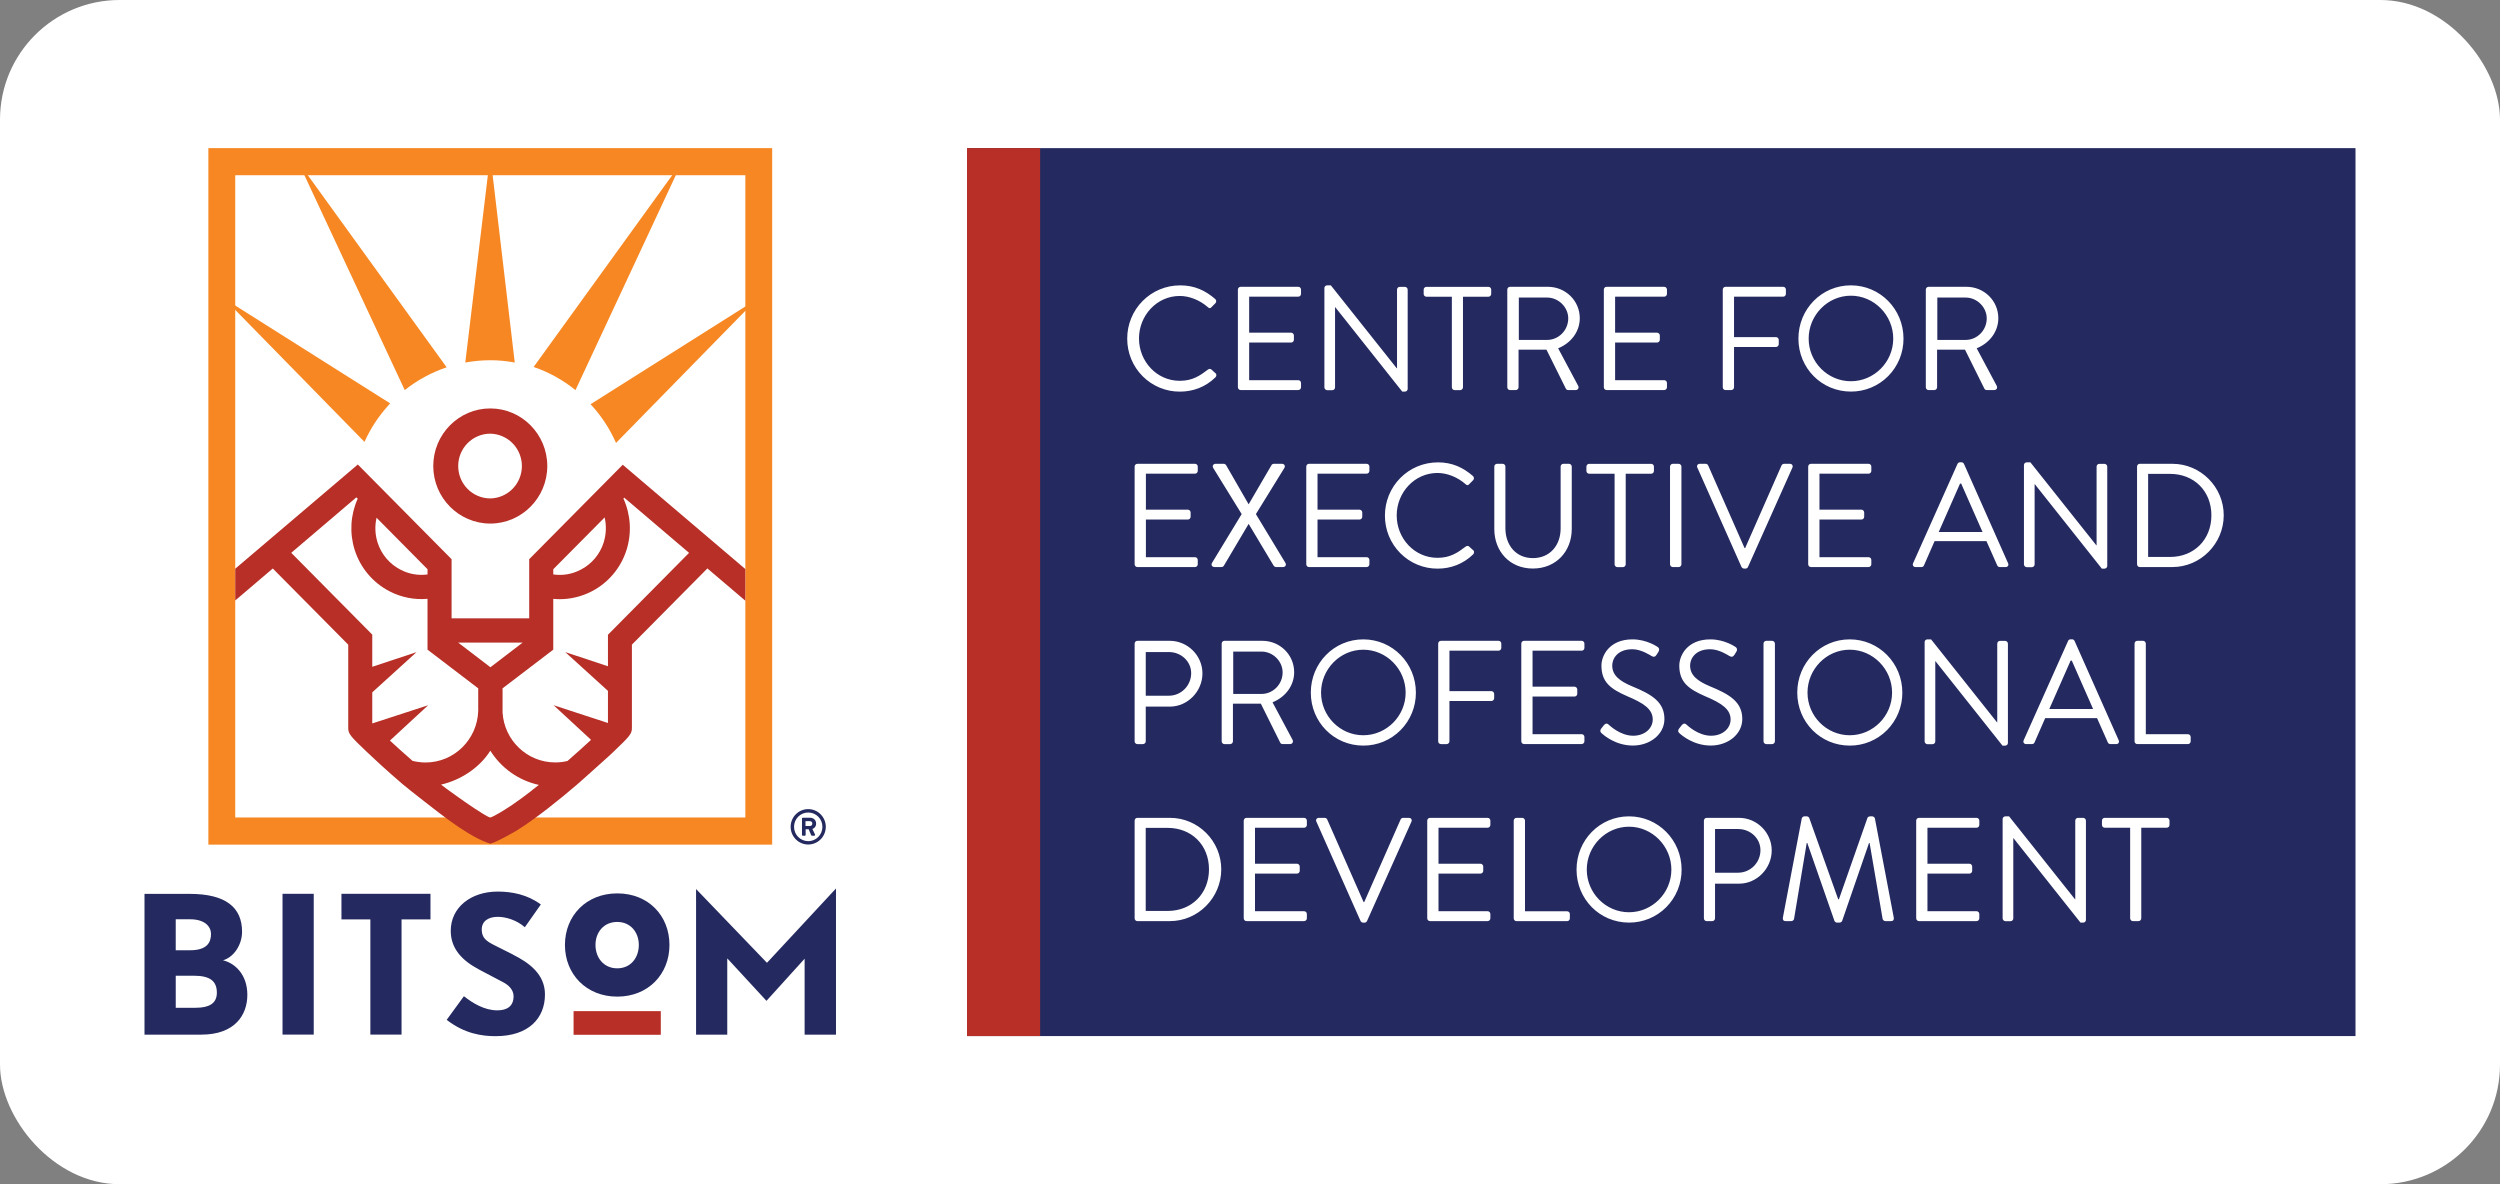
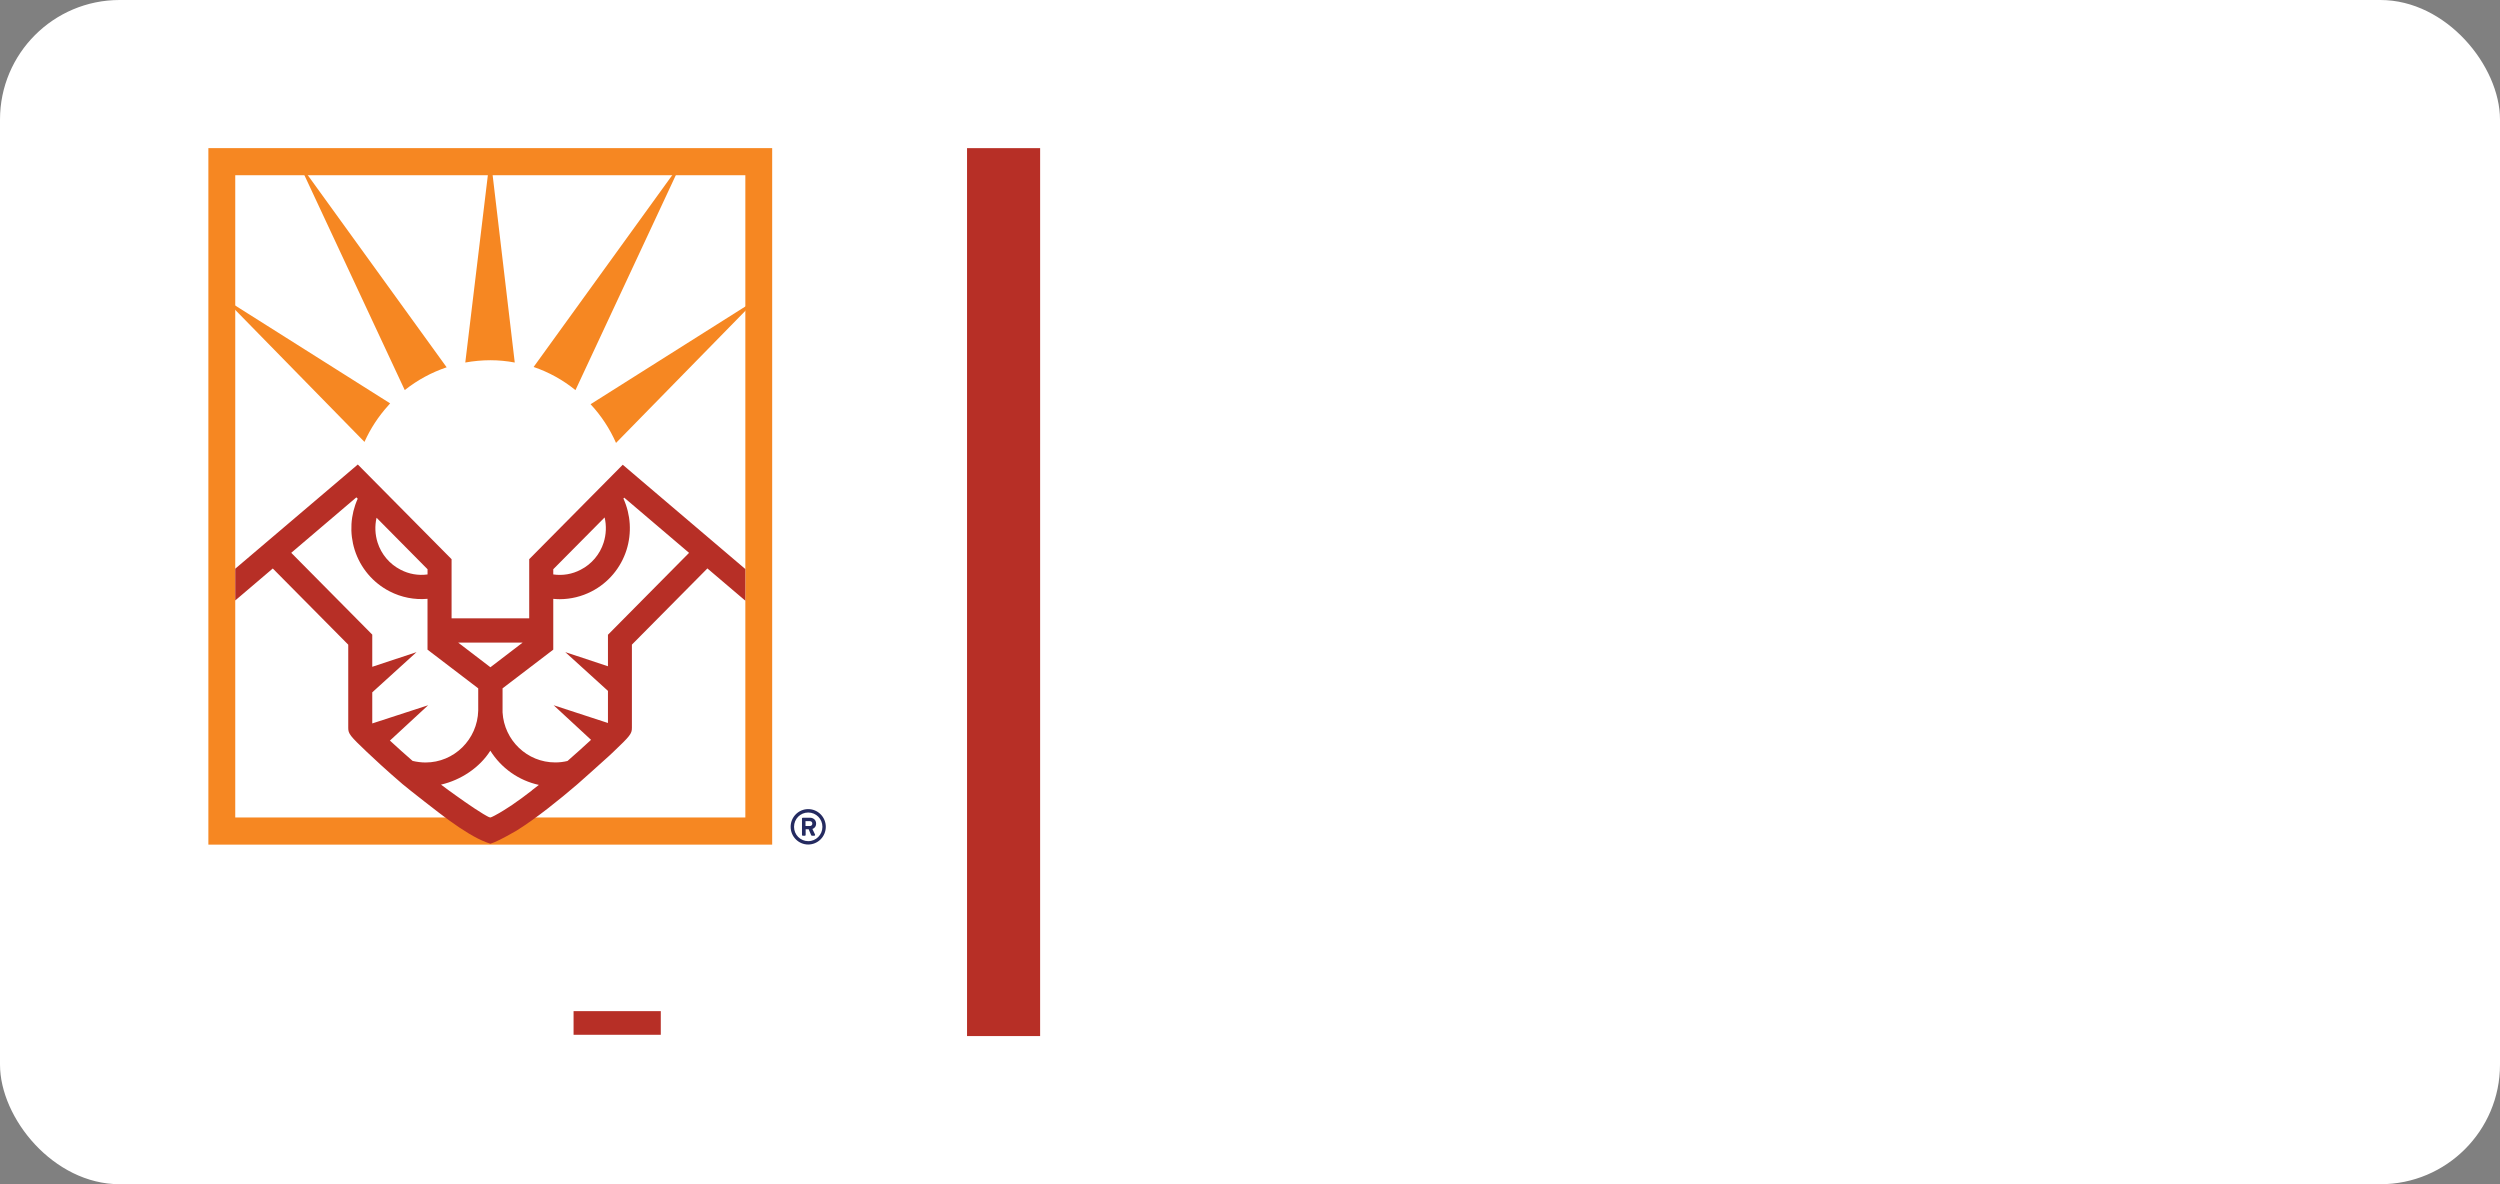
<svg xmlns="http://www.w3.org/2000/svg" width="209" height="99" viewBox="0 0 209 99" fill="none">
  <rect x="0" y="0" width="209" height="99" fill="#808080" stroke="none" />
  <rect width="209" height="99" rx="10" fill="white" />
  <g clip-path="url(#clip0_41_7987)">
-     <path d="M196.92 12.383H80.844V86.617H196.92V12.383ZM18.637 80.283C19.586 80.012 20.237 78.936 20.237 77.899C20.237 75.865 18.888 74.727 15.847 74.727H12.08V86.496H16.823C19.671 86.496 20.678 84.817 20.678 83.17C20.678 81.523 19.702 80.536 18.633 80.278L18.637 80.283ZM14.691 76.851H15.877C17.171 76.851 17.64 77.496 17.64 78.08C17.64 78.811 17.287 79.441 15.893 79.441H14.691V76.851ZM16.365 84.25H14.692V81.57H16.204C17.583 81.57 18.129 82.035 18.129 82.994C18.129 83.952 17.385 84.249 16.366 84.249M23.619 74.723V86.492H26.228V74.723H23.619ZM28.545 74.723V76.863H30.962V86.492H33.57V76.863H35.988V74.723H28.541H28.545ZM42.886 79.801L41.281 78.995C40.673 78.682 40.273 78.411 40.273 77.708C40.273 77.003 40.836 76.647 41.61 76.647C42.292 76.647 43.196 76.918 43.877 77.516L45.214 75.614C44.102 74.789 42.812 74.535 41.61 74.535C39.371 74.535 37.682 75.853 37.682 77.817C37.682 79.285 38.604 80.286 40.042 81.049L42.091 82.129C42.463 82.325 42.935 82.712 42.935 83.283C42.935 84.136 42.374 84.465 41.572 84.465C40.476 84.465 39.491 83.839 38.782 83.283L37.343 85.259C38.828 86.413 40.276 86.624 41.435 86.624C44.194 86.624 45.559 85.126 45.559 83.135C45.559 81.461 44.268 80.502 42.889 79.809L42.886 79.801ZM64.123 80.494L58.191 74.323V86.496H60.799V80.118L64.077 83.671L67.266 80.149V86.496H69.889V74.276L64.12 80.489L64.123 80.494Z" fill="#242A60" />
    <path d="M55.242 84.531H47.95V86.508H55.242V84.531Z" fill="#B72F26" />
-     <path d="M51.604 74.687C49.016 74.687 47.229 76.55 47.229 78.999C47.229 81.448 49.019 83.318 51.604 83.318C54.188 83.318 55.967 81.444 55.967 78.999C55.967 76.554 54.208 74.687 51.604 74.687ZM51.6 80.952C50.476 80.952 49.783 80.067 49.783 78.999C49.783 77.932 50.48 77.074 51.6 77.074C52.72 77.074 53.405 77.946 53.405 78.999C53.405 80.051 52.743 80.952 51.6 80.952Z" fill="#242A60" />
    <path d="M62.311 14.649H19.666V68.341H62.311V14.649Z" fill="white" />
-     <path d="M40.987 43.77C43.614 43.77 45.753 41.611 45.753 38.958C45.753 36.305 43.614 34.145 40.987 34.145C38.36 34.145 36.221 36.305 36.221 38.958C36.221 41.611 38.36 43.77 40.987 43.77ZM40.987 36.255C41.692 36.267 42.364 36.557 42.859 37.063C43.353 37.57 43.63 38.252 43.63 38.962C43.63 39.672 43.353 40.354 42.859 40.86C42.364 41.367 41.692 41.657 40.987 41.669C40.635 41.669 40.286 41.598 39.96 41.462C39.635 41.326 39.339 41.126 39.09 40.875C38.841 40.623 38.643 40.325 38.509 39.997C38.374 39.668 38.305 39.317 38.306 38.961C38.305 38.606 38.374 38.255 38.509 37.926C38.643 37.598 38.841 37.3 39.09 37.048C39.339 36.797 39.635 36.597 39.96 36.461C40.286 36.325 40.635 36.255 40.987 36.255ZM48.517 65.305L48.505 65.273C48.486 65.294 48.465 65.312 48.442 65.329C48.469 65.321 48.494 65.313 48.517 65.305Z" fill="#B72F26" />
    <path d="M64.554 70.611H17.42V12.383H64.554V70.611ZM19.667 68.341H62.311V14.649H19.667V68.341Z" fill="#F68722" />
    <path d="M62.311 47.573L53.599 40.163L52.062 38.852L44.242 46.748V51.693H37.752V46.748L29.947 38.867L29.912 38.833L28.373 40.143L19.666 47.545V50.199L22.805 47.526L29.113 53.895V60.856C29.113 61.338 29.261 61.525 30.667 62.86C31.19 63.356 32.272 64.37 33.666 65.563C34.105 65.939 36.77 68.024 37.541 68.579C38.673 69.398 39.77 70.082 40.626 70.403C40.634 70.411 40.641 70.411 40.641 70.411L40.994 70.536L41.335 70.411C41.738 70.262 43.094 69.503 43.191 69.436C44.842 68.404 46.76 66.858 48.274 65.559C48.317 65.52 50.387 63.689 50.941 63.173C51.072 63.051 51.185 62.946 51.278 62.855C52.684 61.522 52.827 61.333 52.827 60.852V53.892L59.137 47.522L59.001 47.404L59.14 47.522L62.309 50.218V47.568L62.311 47.573ZM43.694 53.72L40.998 55.782L38.301 53.72H43.699H43.694ZM31.481 43.285L31.861 43.668L35.743 47.589V48.023C34.969 48.13 34.181 47.992 33.489 47.628C33.035 47.397 32.631 47.076 32.301 46.686C31.971 46.296 31.721 45.844 31.566 45.355C31.353 44.684 31.323 43.968 31.481 43.281V43.285ZM31.121 60.485V57.879L31.148 57.855L34.822 54.518L31.148 55.735L31.121 55.746V53.054L24.348 46.215L29.792 41.579L29.905 41.692C29.297 43.04 29.207 44.566 29.653 45.977C29.889 46.719 30.267 47.407 30.768 48C31.269 48.594 31.882 49.082 32.571 49.436C33.548 49.941 34.646 50.158 35.74 50.061V54.311L39.979 57.546V59.408C39.918 61.811 37.968 63.744 35.574 63.744C35.221 63.744 34.83 63.693 34.493 63.611C33.852 63.055 33.22 62.489 32.597 61.913L35.794 58.958L31.117 60.481L31.121 60.485ZM44.474 66.076C43.936 66.495 43.386 66.898 42.824 67.285C42.746 67.336 42.676 67.386 42.599 67.433C42.596 67.434 42.591 67.436 42.584 67.441C41.994 67.833 41.448 68.153 40.983 68.365C40.355 68.079 39.069 67.191 38.108 66.501C38.092 66.494 38.078 66.484 38.066 66.471L37.511 66.072C37.147 65.805 36.907 65.625 36.907 65.625C36.895 65.614 36.884 65.606 36.868 65.595C38.534 65.211 40.103 64.17 40.991 62.758C41.445 63.482 42.038 64.108 42.734 64.599C43.431 65.09 44.217 65.436 45.048 65.618C44.854 65.77 44.665 65.919 44.471 66.068L44.474 66.076ZM50.825 53.054V55.699L47.257 54.517L50.825 57.758V60.442L46.284 58.958L49.411 61.85C49.411 61.85 49.376 61.881 49.356 61.901C48.802 62.41 48.148 63.005 47.443 63.618C47.107 63.7 46.763 63.74 46.412 63.739C44.068 63.739 42.149 61.886 42.014 59.558V57.545L46.253 54.31V47.588L50.547 43.257C50.709 43.952 50.68 44.678 50.464 45.358C50.31 45.846 50.06 46.298 49.73 46.688C49.4 47.079 48.997 47.399 48.543 47.63C47.84 48.001 47.038 48.138 46.253 48.022V50.064C46.435 50.08 46.614 50.092 46.791 50.092C47.718 50.09 48.632 49.868 49.457 49.442C50.146 49.088 50.758 48.6 51.259 48.007C51.76 47.413 52.139 46.726 52.375 45.984C52.825 44.566 52.733 43.029 52.116 41.676L52.186 41.605L57.606 46.219L50.833 53.058L50.825 53.054Z" fill="#B72F26" />
    <path d="M43.033 30.307L40.987 12.97L38.898 30.307C39.587 30.182 40.286 30.118 40.987 30.115C41.692 30.115 42.362 30.182 43.033 30.307ZM32.617 33.723L18.734 24.955L30.47 36.943C30.969 35.83 31.64 34.804 32.458 33.902L32.616 33.719L32.617 33.723ZM24.933 13.542L33.837 32.611C34.887 31.777 36.072 31.133 37.34 30.706L24.933 13.542ZM63.244 25.033L49.372 33.793C50.257 34.743 50.976 35.837 51.5 37.028L63.244 25.033ZM57.044 13.475L44.61 30.679C45.881 31.11 47.066 31.765 48.109 32.615L57.044 13.475Z" fill="#F68722" />
    <path d="M67.568 67.641C67.958 67.642 68.331 67.799 68.606 68.077C68.882 68.355 69.037 68.731 69.037 69.124C69.035 69.515 68.88 69.891 68.605 70.168C68.33 70.445 67.957 70.601 67.568 70.602C67.178 70.602 66.805 70.446 66.529 70.168C66.253 69.891 66.098 69.514 66.098 69.121C66.098 68.728 66.253 68.352 66.529 68.074C66.805 67.796 67.178 67.641 67.568 67.641ZM67.568 70.32C68.227 70.32 68.754 69.784 68.754 69.124C68.754 68.461 68.228 67.926 67.568 67.926C66.91 67.926 66.382 68.458 66.382 69.123C66.382 69.788 66.913 70.32 67.568 70.32ZM67.042 68.441C67.042 68.431 67.043 68.42 67.047 68.411C67.051 68.401 67.056 68.393 67.064 68.385C67.071 68.378 67.079 68.372 67.089 68.368C67.098 68.365 67.109 68.363 67.119 68.363H67.723C67.975 68.363 68.227 68.535 68.227 68.848C68.227 69.142 68.038 69.255 67.917 69.302C67.991 69.454 68.065 69.611 68.134 69.76C68.162 69.814 68.123 69.869 68.065 69.869H67.882C67.852 69.869 67.82 69.842 67.809 69.811L67.604 69.326H67.352V69.791C67.352 69.801 67.35 69.811 67.347 69.821C67.343 69.831 67.337 69.84 67.33 69.847C67.323 69.854 67.314 69.86 67.304 69.864C67.295 69.868 67.285 69.869 67.274 69.869H67.123C67.113 69.869 67.103 69.868 67.093 69.864C67.084 69.86 67.075 69.854 67.068 69.847C67.06 69.84 67.055 69.831 67.051 69.821C67.047 69.811 67.045 69.801 67.046 69.791V68.439L67.042 68.441ZM67.704 69.055C67.731 69.057 67.758 69.053 67.783 69.043C67.809 69.033 67.832 69.019 67.851 68.999C67.871 68.98 67.886 68.957 67.896 68.932C67.906 68.907 67.911 68.88 67.91 68.852C67.91 68.731 67.828 68.648 67.704 68.648H67.34V69.052H67.704V69.055Z" fill="#242A60" />
    <path d="M86.955 12.383H80.844V86.617H86.954L86.955 12.383Z" fill="#B72F26" />
-     <path d="M98.641 23.855C99.873 23.855 100.768 24.286 101.598 25.002C101.694 25.099 101.706 25.248 101.609 25.346L101.28 25.679C101.183 25.804 101.086 25.788 100.962 25.667C100.327 25.111 99.458 24.742 98.629 24.742C96.7 24.742 95.219 26.383 95.219 28.296C95.219 30.208 96.696 31.836 98.629 31.836C99.691 31.836 100.315 31.406 100.962 30.913C101.082 30.815 101.183 30.827 101.256 30.878L101.625 31.211C101.721 31.285 101.699 31.457 101.613 31.543C100.784 32.357 99.734 32.74 98.644 32.74C98.066 32.744 97.492 32.632 96.956 32.411C96.42 32.19 95.933 31.864 95.523 31.452C95.113 31.04 94.788 30.55 94.567 30.011C94.346 29.472 94.234 28.895 94.235 28.311C94.233 27.727 94.346 27.148 94.567 26.608C94.787 26.067 95.112 25.576 95.522 25.162C95.931 24.749 96.418 24.421 96.954 24.197C97.49 23.973 98.064 23.858 98.644 23.859L98.641 23.855ZM103.488 24.211C103.488 24.086 103.585 23.977 103.722 23.977H108.534C108.669 23.977 108.766 24.086 108.766 24.211V24.567C108.766 24.692 108.669 24.802 108.534 24.802H104.43V27.811H107.937C108.061 27.811 108.17 27.921 108.17 28.046V28.401C108.17 28.538 108.061 28.636 107.937 28.636H104.43V31.782H108.534C108.669 31.782 108.766 31.892 108.766 32.017V32.373C108.766 32.498 108.669 32.608 108.534 32.608H103.722C103.691 32.608 103.66 32.602 103.632 32.59C103.604 32.579 103.578 32.561 103.556 32.539C103.534 32.518 103.517 32.492 103.506 32.463C103.494 32.434 103.488 32.404 103.488 32.373V24.207V24.211ZM110.719 24.078C110.719 23.953 110.827 23.855 110.952 23.855H111.258L116.768 30.788H116.791V24.215C116.791 24.089 116.888 23.98 117.023 23.98H117.45C117.574 23.98 117.682 24.089 117.682 24.215V32.517C117.682 32.639 117.574 32.74 117.45 32.74H117.229L111.622 25.674H111.61V32.384C111.61 32.51 111.513 32.619 111.378 32.619H110.952C110.89 32.617 110.832 32.592 110.789 32.548C110.745 32.505 110.721 32.446 110.719 32.384V24.078ZM121.379 24.806H119.252C119.221 24.806 119.191 24.8 119.162 24.789C119.134 24.777 119.108 24.76 119.087 24.738C119.065 24.716 119.048 24.69 119.036 24.661C119.025 24.633 119.019 24.602 119.019 24.571V24.215C119.019 24.089 119.116 23.98 119.252 23.98H124.432C124.568 23.98 124.665 24.089 124.665 24.215V24.571C124.665 24.696 124.568 24.806 124.432 24.806H122.305V32.38C122.305 32.505 122.197 32.615 122.073 32.615H121.608C121.547 32.614 121.488 32.588 121.445 32.545C121.402 32.501 121.377 32.442 121.375 32.38V24.806H121.379ZM126.01 24.211C126.01 24.086 126.107 23.977 126.242 23.977H129.408C130.872 23.977 132.069 25.134 132.069 26.602C132.069 27.736 131.326 28.687 130.26 29.117L131.934 32.252C132.019 32.412 131.934 32.608 131.725 32.608H131.101C131.062 32.609 131.023 32.6 130.989 32.58C130.954 32.561 130.926 32.532 130.908 32.498L129.284 29.231H126.951V32.377C126.951 32.502 126.843 32.611 126.719 32.611H126.242C126.211 32.612 126.181 32.606 126.153 32.594C126.124 32.582 126.098 32.565 126.077 32.543C126.055 32.521 126.038 32.495 126.027 32.467C126.015 32.438 126.009 32.407 126.01 32.377V24.211ZM129.346 28.417C130.287 28.417 131.105 27.627 131.105 26.617C131.105 25.678 130.287 24.876 129.346 24.876H126.974V28.417H129.346ZM134.081 24.211C134.081 24.086 134.177 23.977 134.313 23.977H139.126C139.261 23.977 139.358 24.086 139.358 24.211V24.567C139.358 24.692 139.261 24.802 139.126 24.802H135.023V27.811H138.529C138.653 27.811 138.762 27.921 138.762 28.046V28.401C138.762 28.538 138.653 28.636 138.529 28.636H135.023V31.782H139.126C139.261 31.782 139.358 31.892 139.358 32.017V32.373C139.358 32.498 139.261 32.608 139.126 32.608H134.313C134.283 32.608 134.252 32.602 134.224 32.59C134.196 32.578 134.17 32.561 134.148 32.539C134.127 32.517 134.11 32.491 134.098 32.463C134.087 32.434 134.081 32.404 134.081 32.373V24.207V24.211ZM144.024 24.211C144.024 24.086 144.121 23.977 144.256 23.977H149.069C149.204 23.977 149.301 24.086 149.301 24.211V24.567C149.301 24.692 149.204 24.802 149.069 24.802H144.965V28.183H148.472C148.596 28.183 148.704 28.292 148.704 28.417V28.773C148.704 28.898 148.596 29.008 148.472 29.008H144.965V32.377C144.965 32.502 144.857 32.611 144.733 32.611H144.256C144.225 32.612 144.195 32.606 144.167 32.594C144.138 32.582 144.113 32.565 144.091 32.543C144.069 32.521 144.052 32.495 144.041 32.467C144.029 32.438 144.023 32.407 144.024 32.377V24.211ZM154.734 23.855C157.175 23.855 159.132 25.842 159.132 28.308C159.135 28.89 159.023 29.467 158.803 30.006C158.582 30.544 158.259 31.034 157.85 31.446C157.441 31.857 156.955 32.184 156.42 32.405C155.885 32.627 155.312 32.739 154.734 32.736C152.289 32.736 150.348 30.776 150.348 28.308C150.348 25.839 152.289 23.855 154.734 23.855ZM154.734 31.872C156.675 31.872 158.275 30.267 158.275 28.308C158.275 26.348 156.675 24.72 154.734 24.72C152.792 24.72 151.204 26.347 151.204 28.308C151.204 30.268 152.792 31.872 154.734 31.872ZM160.999 24.211C160.999 24.086 161.096 23.977 161.232 23.977H164.398C165.863 23.977 167.06 25.134 167.06 26.602C167.06 27.736 166.316 28.687 165.251 29.117L166.925 32.252C167.01 32.412 166.925 32.608 166.715 32.608H166.091C166.052 32.609 166.013 32.6 165.979 32.581C165.944 32.561 165.916 32.532 165.897 32.498L164.274 29.231H161.941V32.377C161.941 32.502 161.833 32.611 161.708 32.611H161.232C161.202 32.612 161.171 32.606 161.143 32.594C161.114 32.582 161.089 32.565 161.067 32.543C161.045 32.521 161.028 32.495 161.016 32.467C161.005 32.438 160.999 32.407 160.999 32.377V24.211ZM164.332 28.417C165.274 28.417 166.091 27.627 166.091 26.617C166.091 25.678 165.274 24.876 164.332 24.876H161.96V28.417H164.332ZM94.855 39.008C94.855 38.883 94.952 38.773 95.087 38.773H99.9C100.036 38.773 100.133 38.883 100.133 39.008V39.364C100.133 39.489 100.036 39.599 99.9 39.599H95.797V42.608H99.303C99.427 42.608 99.536 42.717 99.536 42.843V43.199C99.536 43.336 99.427 43.434 99.303 43.434H95.797V46.58H99.9C100.036 46.58 100.133 46.689 100.133 46.814V47.17C100.133 47.295 100.036 47.405 99.9 47.405H95.087C95.057 47.406 95.026 47.4 94.998 47.388C94.97 47.376 94.944 47.359 94.922 47.337C94.901 47.315 94.884 47.289 94.872 47.261C94.861 47.232 94.855 47.201 94.855 47.17V39.004V39.008ZM103.806 42.98L101.423 39.118C101.326 38.958 101.423 38.773 101.632 38.773H102.291C102.377 38.773 102.462 38.824 102.5 38.883L104.38 42.15H104.392L106.298 38.883C106.333 38.821 106.406 38.773 106.507 38.773H107.166C107.375 38.773 107.472 38.958 107.375 39.118L104.992 42.98L107.461 47.061C107.557 47.233 107.461 47.405 107.251 47.405H106.689C106.648 47.404 106.608 47.394 106.572 47.375C106.535 47.356 106.504 47.329 106.48 47.295L104.392 43.805H104.38L102.314 47.295C102.28 47.358 102.206 47.405 102.105 47.405H101.544C101.323 47.405 101.226 47.221 101.323 47.061L103.803 42.98H103.806ZM109.204 39.008C109.204 38.883 109.301 38.773 109.436 38.773H114.249C114.385 38.773 114.482 38.883 114.482 39.008V39.364C114.482 39.489 114.385 39.599 114.249 39.599H110.145V42.608H113.652C113.776 42.608 113.885 42.717 113.885 42.843V43.199C113.885 43.336 113.776 43.434 113.652 43.434H110.145V46.58H114.249C114.385 46.58 114.482 46.689 114.482 46.814V47.17C114.482 47.295 114.385 47.405 114.249 47.405H109.436C109.406 47.406 109.375 47.4 109.347 47.388C109.319 47.376 109.293 47.359 109.271 47.337C109.25 47.315 109.232 47.289 109.221 47.261C109.209 47.232 109.204 47.201 109.204 47.17V39.004V39.008ZM120.186 38.652C121.418 38.652 122.313 39.083 123.142 39.798C123.239 39.897 123.25 40.045 123.154 40.143L122.825 40.476C122.728 40.597 122.631 40.585 122.507 40.464C121.871 39.908 121.003 39.54 120.174 39.54C118.244 39.54 116.764 41.18 116.764 43.093C116.764 45.006 118.24 46.634 120.174 46.634C121.236 46.634 121.86 46.204 122.507 45.711C122.627 45.613 122.728 45.625 122.801 45.676L123.169 46.008C123.266 46.083 123.243 46.255 123.158 46.341C122.328 47.155 121.278 47.538 120.19 47.538C119.611 47.541 119.037 47.429 118.501 47.208C117.965 46.987 117.479 46.661 117.069 46.249C116.659 45.837 116.334 45.348 116.112 44.809C115.891 44.27 115.778 43.692 115.78 43.109C115.778 42.525 115.891 41.946 116.111 41.405C116.332 40.865 116.657 40.374 117.067 39.96C117.476 39.546 117.963 39.218 118.499 38.994C119.035 38.771 119.609 38.656 120.19 38.656L120.186 38.652ZM124.921 39.008C124.921 38.883 125.029 38.773 125.153 38.773H125.618C125.754 38.773 125.851 38.883 125.851 39.008V44.153C125.851 45.558 126.719 46.658 128.148 46.658C129.578 46.658 130.469 45.586 130.469 44.177V39.008C130.469 38.883 130.566 38.773 130.702 38.773H131.167C131.228 38.775 131.286 38.8 131.329 38.844C131.372 38.888 131.397 38.946 131.399 39.008V44.223C131.399 46.097 130.082 47.53 128.148 47.53C126.215 47.53 124.924 46.098 124.924 44.224V39.008L124.921 39.008ZM134.984 39.603H132.856C132.825 39.603 132.795 39.597 132.767 39.586C132.738 39.574 132.713 39.556 132.691 39.535C132.669 39.513 132.652 39.487 132.641 39.458C132.629 39.43 132.623 39.399 132.624 39.368V39.012C132.624 38.887 132.721 38.777 132.856 38.777H138.037C138.173 38.777 138.269 38.887 138.269 39.012V39.368C138.269 39.494 138.173 39.603 138.037 39.603H135.909V47.178C135.909 47.303 135.801 47.413 135.677 47.413H135.212C135.151 47.411 135.093 47.386 135.049 47.342C135.006 47.299 134.981 47.24 134.98 47.178V39.603H134.984ZM139.614 39.008C139.614 38.883 139.723 38.773 139.847 38.773H140.335C140.455 38.773 140.567 38.883 140.567 39.008V47.174C140.567 47.299 140.459 47.409 140.335 47.409H139.847C139.786 47.407 139.727 47.382 139.684 47.338C139.641 47.295 139.616 47.236 139.614 47.174V39.008ZM141.896 39.095C141.822 38.934 141.92 38.773 142.105 38.773H142.594C142.702 38.773 142.776 38.848 142.803 38.911L145.845 45.817H145.896L148.937 38.911C148.956 38.871 148.986 38.837 149.023 38.813C149.06 38.789 149.103 38.776 149.147 38.774H149.635C149.817 38.774 149.917 38.933 149.844 39.095L146.132 47.397C146.114 47.438 146.085 47.473 146.047 47.497C146.01 47.521 145.967 47.534 145.923 47.533H145.798C145.755 47.531 145.713 47.516 145.676 47.492C145.64 47.469 145.61 47.436 145.589 47.397L141.9 39.094L141.896 39.095ZM151.165 39.008C151.165 38.883 151.262 38.773 151.397 38.773H156.21C156.346 38.773 156.443 38.883 156.443 39.008V39.364C156.443 39.489 156.346 39.599 156.21 39.599H152.107V42.608H155.613C155.737 42.608 155.846 42.717 155.846 42.843V43.199C155.846 43.336 155.737 43.434 155.613 43.434H152.107V46.58H156.21C156.346 46.58 156.443 46.689 156.443 46.814V47.17C156.443 47.295 156.346 47.405 156.21 47.405H151.397C151.367 47.406 151.336 47.4 151.308 47.388C151.28 47.376 151.254 47.359 151.232 47.337C151.211 47.315 151.194 47.289 151.182 47.261C151.17 47.232 151.165 47.201 151.165 47.17V39.004V39.008ZM159.934 47.088L163.646 38.785C163.663 38.743 163.692 38.708 163.73 38.684C163.767 38.659 163.811 38.647 163.856 38.648H163.98C164.088 38.648 164.15 38.711 164.189 38.785L167.877 47.088C167.951 47.248 167.854 47.408 167.668 47.408H167.18C167.136 47.408 167.093 47.395 167.056 47.371C167.019 47.347 166.989 47.312 166.97 47.272L166.068 45.237H161.732L160.841 47.272C160.823 47.313 160.794 47.348 160.756 47.372C160.719 47.396 160.676 47.409 160.632 47.408H160.144C159.961 47.408 159.861 47.248 159.934 47.088ZM165.739 44.474C165.142 43.128 164.553 41.775 163.956 40.429H163.859L162.077 44.474H165.742H165.739ZM169.202 38.876C169.202 38.75 169.312 38.652 169.436 38.652H169.742L175.252 45.586H175.275V39.012C175.275 38.887 175.371 38.777 175.508 38.777H175.933C176.057 38.777 176.166 38.887 176.166 39.012V47.315C176.166 47.44 176.057 47.538 175.933 47.538H175.713L170.106 40.472H170.094V47.182C170.094 47.307 169.997 47.417 169.861 47.417H169.436C169.374 47.415 169.316 47.389 169.273 47.346C169.23 47.302 169.204 47.243 169.202 47.182V38.876ZM178.657 39.009C178.657 38.884 178.754 38.774 178.878 38.774H181.614C183.97 38.774 185.904 40.711 185.904 43.078C185.904 45.445 183.974 47.405 181.614 47.405H178.878C178.758 47.405 178.657 47.296 178.657 47.17V39.005V39.009ZM181.416 46.561C183.42 46.561 184.873 45.117 184.873 43.082C184.873 41.047 183.42 39.616 181.416 39.616H179.584V46.561H181.416ZM94.855 53.807C94.855 53.681 94.952 53.572 95.087 53.572H97.789C99.292 53.572 100.524 54.805 100.524 56.299C100.524 57.793 99.292 59.073 97.8 59.073H95.785V61.972C95.785 62.097 95.677 62.207 95.553 62.207H95.087C95.057 62.207 95.026 62.201 94.998 62.189C94.97 62.178 94.944 62.16 94.922 62.139C94.901 62.117 94.884 62.091 94.872 62.062C94.861 62.033 94.855 62.003 94.855 61.972V53.807ZM97.726 58.161C98.727 58.161 99.582 57.336 99.582 56.275C99.582 55.278 98.727 54.511 97.726 54.511H95.785V58.161H97.726ZM102.132 53.807C102.132 53.681 102.229 53.572 102.365 53.572H105.531C106.995 53.572 108.192 54.73 108.192 56.197C108.192 57.332 107.449 58.283 106.383 58.713L108.057 61.847C108.142 62.008 108.057 62.203 107.848 62.203H107.224C107.185 62.205 107.146 62.195 107.112 62.176C107.077 62.156 107.049 62.128 107.03 62.093L105.407 58.827H103.074V61.972C103.074 62.097 102.966 62.207 102.842 62.207H102.365C102.334 62.207 102.304 62.201 102.276 62.189C102.247 62.178 102.221 62.16 102.2 62.139C102.178 62.117 102.161 62.091 102.15 62.062C102.138 62.033 102.132 62.003 102.132 61.972V53.807ZM105.468 58.013C106.41 58.013 107.227 57.222 107.227 56.213C107.227 55.273 106.41 54.472 105.468 54.472H103.097V58.013H105.468ZM113.97 53.451C116.411 53.451 118.368 55.438 118.368 57.903C118.371 58.486 118.259 59.063 118.039 59.601C117.818 60.14 117.495 60.629 117.086 61.041C116.677 61.453 116.191 61.779 115.656 62.001C115.121 62.222 114.548 62.335 113.97 62.332C111.525 62.332 109.584 60.372 109.584 57.903C109.584 55.434 111.525 53.451 113.97 53.451ZM113.97 61.467C115.911 61.467 117.512 59.863 117.512 57.903C117.512 55.943 115.911 54.315 113.97 54.315C112.028 54.315 110.44 55.943 110.44 57.903C110.44 59.863 112.028 61.467 113.97 61.467ZM120.232 53.807C120.232 53.681 120.329 53.572 120.465 53.572H125.277C125.412 53.572 125.509 53.681 125.509 53.807V54.163C125.509 54.288 125.412 54.398 125.277 54.398H121.173V57.778H124.681C124.804 57.778 124.913 57.887 124.913 58.013V58.369C124.913 58.494 124.804 58.604 124.681 58.604H121.173V61.972C121.173 62.097 121.065 62.207 120.941 62.207H120.465C120.434 62.207 120.404 62.201 120.375 62.19C120.347 62.178 120.321 62.161 120.299 62.139C120.278 62.117 120.26 62.091 120.249 62.062C120.237 62.034 120.231 62.003 120.232 61.972V53.807ZM127.18 53.807C127.18 53.681 127.277 53.572 127.412 53.572H132.225C132.36 53.572 132.457 53.681 132.457 53.807V54.163C132.457 54.288 132.36 54.398 132.225 54.398H128.121V57.406H131.628C131.752 57.406 131.86 57.516 131.86 57.641V57.997C131.86 58.133 131.752 58.232 131.628 58.232H128.121V61.377H132.225C132.36 61.377 132.457 61.487 132.457 61.612V61.968C132.457 62.093 132.36 62.203 132.225 62.203H127.412C127.381 62.203 127.351 62.197 127.323 62.186C127.294 62.174 127.269 62.157 127.247 62.135C127.225 62.113 127.208 62.087 127.197 62.058C127.185 62.03 127.179 61.999 127.18 61.968V53.802V53.807ZM133.86 60.912C133.922 60.837 133.984 60.752 134.042 60.677C134.166 60.517 134.298 60.419 134.468 60.567C134.553 60.642 135.445 61.507 136.533 61.507C137.522 61.507 138.169 60.877 138.169 60.149C138.169 59.296 137.437 58.791 136.03 58.201C134.685 57.61 133.88 57.054 133.88 55.645C133.88 54.808 134.538 53.451 136.479 53.451C137.677 53.451 138.568 54.08 138.568 54.08C138.641 54.116 138.789 54.264 138.641 54.499C138.591 54.574 138.544 54.66 138.494 54.734C138.386 54.906 138.262 54.957 138.068 54.843C137.983 54.792 137.212 54.276 136.468 54.276C135.174 54.276 134.782 55.114 134.782 55.634C134.782 56.46 135.406 56.941 136.433 57.371C138.083 58.048 139.145 58.678 139.145 60.11C139.145 61.393 137.936 62.328 136.506 62.328C135.077 62.328 134.089 61.475 133.93 61.33C133.833 61.245 133.709 61.146 133.856 60.912H133.86ZM140.37 60.912C140.432 60.837 140.494 60.752 140.552 60.677C140.672 60.517 140.807 60.419 140.978 60.567C141.064 60.642 141.955 61.507 143.043 61.507C144.031 61.507 144.679 60.877 144.679 60.149C144.679 59.296 143.946 58.791 142.54 58.201C141.195 57.61 140.389 57.054 140.389 55.645C140.389 54.808 141.048 53.451 142.989 53.451C144.186 53.451 145.078 54.08 145.078 54.08C145.151 54.116 145.298 54.264 145.151 54.499C145.101 54.574 145.055 54.66 145.004 54.734C144.895 54.906 144.772 54.957 144.578 54.843C144.493 54.792 143.721 54.276 142.978 54.276C141.683 54.276 141.292 55.114 141.292 55.634C141.292 56.46 141.916 56.941 142.943 57.371C144.594 58.048 145.655 58.678 145.655 60.11C145.655 61.393 144.446 62.328 143.016 62.328C141.586 62.328 140.598 61.475 140.44 61.33C140.342 61.245 140.218 61.146 140.366 60.912H140.37ZM147.43 53.807C147.43 53.681 147.538 53.572 147.662 53.572H148.15C148.27 53.572 148.383 53.681 148.383 53.807V61.972C148.383 62.097 148.274 62.207 148.15 62.207H147.662C147.601 62.205 147.542 62.18 147.499 62.136C147.456 62.093 147.431 62.034 147.43 61.972V53.807ZM154.637 53.451C157.078 53.451 159.035 55.438 159.035 57.903C159.038 58.486 158.926 59.063 158.705 59.601C158.485 60.14 158.162 60.629 157.753 61.041C157.344 61.453 156.858 61.779 156.323 62.001C155.788 62.222 155.215 62.335 154.637 62.332C152.192 62.332 150.251 60.372 150.251 57.903C150.251 55.434 152.192 53.451 154.637 53.451ZM154.637 61.467C156.578 61.467 158.178 59.863 158.178 57.903C158.178 55.943 156.578 54.315 154.637 54.315C152.696 54.315 151.107 55.943 151.107 57.903C151.107 59.863 152.696 61.467 154.637 61.467ZM160.899 53.673C160.899 53.548 161.008 53.451 161.131 53.451H161.438L166.947 60.383H166.97V53.811C166.97 53.685 167.067 53.576 167.203 53.576H167.629C167.753 53.576 167.862 53.686 167.862 53.811V62.114C167.862 62.238 167.753 62.336 167.629 62.336H167.409L161.802 55.27H161.79V61.98C161.79 62.105 161.693 62.214 161.557 62.214H161.131C161.07 62.212 161.012 62.187 160.969 62.143C160.925 62.1 160.9 62.041 160.899 61.98V53.673ZM169.179 61.886L172.892 53.583C172.909 53.541 172.938 53.506 172.975 53.481C173.013 53.457 173.057 53.445 173.101 53.446H173.225C173.333 53.446 173.395 53.508 173.434 53.583L177.123 61.886C177.197 62.045 177.1 62.206 176.914 62.206H176.426C176.382 62.206 176.338 62.193 176.301 62.169C176.264 62.144 176.234 62.11 176.216 62.07L175.314 60.035H170.977L170.086 62.069C170.069 62.11 170.039 62.145 170.002 62.169C169.965 62.194 169.921 62.206 169.877 62.206H169.389C169.207 62.206 169.106 62.045 169.179 61.886ZM174.984 59.272C174.387 57.926 173.798 56.572 173.202 55.227H173.105L171.322 59.272H174.988H174.984ZM178.449 53.806C178.449 53.68 178.545 53.571 178.681 53.571H179.157C179.281 53.571 179.39 53.68 179.39 53.806V61.38H182.908C183.044 61.38 183.141 61.49 183.141 61.615V61.971C183.141 62.096 183.044 62.206 182.908 62.206H178.681C178.65 62.206 178.62 62.2 178.592 62.189C178.563 62.177 178.538 62.16 178.516 62.138C178.494 62.116 178.477 62.09 178.466 62.061C178.454 62.033 178.448 62.002 178.449 61.971V53.806ZM94.855 68.607C94.855 68.482 94.952 68.372 95.076 68.372H97.812C100.167 68.372 102.097 70.309 102.097 72.677C102.097 75.043 100.167 77.004 97.812 77.004H95.076C94.952 77.004 94.855 76.894 94.855 76.769V68.603V68.607ZM97.614 76.155C99.618 76.155 101.071 74.711 101.071 72.677C101.071 70.642 99.618 69.21 97.614 69.21H95.782V76.155H97.614ZM103.976 68.607C103.976 68.482 104.073 68.372 104.21 68.372H109.022C109.157 68.372 109.254 68.482 109.254 68.607V68.963C109.254 69.089 109.157 69.198 109.022 69.198H104.918V72.207H108.425C108.549 72.207 108.658 72.316 108.658 72.442V72.798C108.658 72.934 108.549 73.033 108.425 73.033H104.918V76.178H109.022C109.157 76.178 109.254 76.287 109.254 76.413V76.769C109.254 76.894 109.157 77.004 109.022 77.004H104.21C104.179 77.004 104.148 76.998 104.12 76.987C104.092 76.975 104.066 76.958 104.044 76.936C104.022 76.914 104.005 76.888 103.994 76.859C103.982 76.831 103.976 76.8 103.976 76.769V68.603V68.607ZM110.048 68.693C109.975 68.533 110.072 68.373 110.258 68.373H110.746C110.855 68.373 110.928 68.447 110.955 68.509L113.997 75.415H114.048L117.09 68.509C117.108 68.469 117.138 68.435 117.175 68.41C117.212 68.386 117.255 68.373 117.299 68.373H117.787C117.969 68.373 118.07 68.533 117.996 68.693L114.284 76.996C114.266 77.037 114.237 77.072 114.2 77.096C114.162 77.12 114.119 77.133 114.075 77.133H113.951C113.907 77.13 113.865 77.116 113.829 77.092C113.792 77.068 113.762 77.035 113.742 76.996L110.053 68.693H110.048ZM119.317 68.607C119.317 68.482 119.414 68.372 119.55 68.372H124.363C124.498 68.372 124.595 68.482 124.595 68.607V68.963C124.595 69.089 124.498 69.198 124.363 69.198H120.259V72.207H123.766C123.89 72.207 123.999 72.316 123.999 72.442V72.798C123.999 72.934 123.89 73.033 123.766 73.033H120.259V76.178H124.363C124.498 76.178 124.595 76.287 124.595 76.413V76.769C124.595 76.894 124.498 77.004 124.363 77.004H119.55C119.52 77.004 119.489 76.998 119.461 76.987C119.432 76.975 119.406 76.958 119.385 76.936C119.363 76.914 119.346 76.888 119.334 76.859C119.323 76.831 119.317 76.8 119.317 76.769V68.603V68.607ZM126.548 68.607C126.548 68.482 126.645 68.372 126.78 68.372H127.257C127.381 68.372 127.49 68.482 127.49 68.607V76.183H131.008C131.144 76.183 131.241 76.292 131.241 76.417V76.773C131.241 76.898 131.144 77.008 131.008 77.008H126.78C126.75 77.008 126.719 77.002 126.691 76.99C126.663 76.978 126.637 76.961 126.615 76.939C126.594 76.917 126.577 76.891 126.565 76.863C126.553 76.834 126.548 76.804 126.548 76.773V68.607ZM136.185 68.247C138.626 68.247 140.582 70.235 140.582 72.7C140.585 73.283 140.473 73.86 140.253 74.399C140.033 74.937 139.71 75.427 139.301 75.839C138.892 76.251 138.406 76.577 137.871 76.798C137.336 77.019 136.763 77.132 136.185 77.129C133.74 77.129 131.799 75.168 131.799 72.7C131.799 70.23 133.74 68.247 136.185 68.247ZM136.185 76.264C138.126 76.264 139.727 74.66 139.727 72.7C139.727 70.74 138.126 69.112 136.185 69.112C134.243 69.112 132.654 70.739 132.654 72.7C132.654 74.661 134.244 76.264 136.185 76.264ZM142.447 68.607C142.447 68.482 142.544 68.372 142.679 68.372H145.38C146.884 68.372 148.115 69.605 148.115 71.099C148.115 72.594 146.884 73.874 145.392 73.874H143.377V76.773C143.377 76.898 143.268 77.008 143.144 77.008H142.679C142.648 77.008 142.618 77.002 142.59 76.99C142.561 76.978 142.536 76.961 142.514 76.939C142.492 76.917 142.475 76.891 142.464 76.863C142.452 76.834 142.446 76.804 142.447 76.773V68.607ZM145.318 72.958C145.812 72.954 146.284 72.754 146.632 72.401C146.98 72.047 147.175 71.57 147.174 71.072C147.174 70.074 146.317 69.307 145.318 69.307H143.377V72.958L145.318 72.958ZM150.63 68.42C150.644 68.371 150.672 68.327 150.712 68.296C150.752 68.265 150.801 68.248 150.851 68.247H151.045C151.13 68.247 151.227 68.31 151.254 68.384L153.672 75.18H153.734L156.117 68.384C156.14 68.31 156.241 68.248 156.326 68.248H156.52C156.57 68.25 156.618 68.267 156.658 68.298C156.698 68.329 156.727 68.371 156.741 68.42L158.318 76.706C158.353 76.878 158.283 77.004 158.097 77.004H157.609C157.512 77.004 157.415 76.917 157.388 76.831L156.299 70.477H156.249L154.002 76.992C153.978 77.066 153.866 77.129 153.793 77.129H153.571C153.498 77.129 153.39 77.066 153.362 76.992L151.091 70.477H151.041L149.98 76.831C149.968 76.917 149.856 77.004 149.759 77.004H149.271C149.088 77.004 149.015 76.878 149.05 76.706L150.627 68.419L150.63 68.42ZM160.194 68.607C160.194 68.482 160.29 68.372 160.426 68.372H165.239C165.375 68.372 165.471 68.482 165.471 68.607V68.963C165.471 69.089 165.375 69.198 165.239 69.198H161.135V72.207H164.642C164.766 72.207 164.875 72.316 164.875 72.442V72.798C164.875 72.934 164.766 73.033 164.642 73.033H161.135V76.178H165.239C165.375 76.178 165.471 76.287 165.471 76.413V76.769C165.471 76.894 165.375 77.004 165.239 77.004H160.426C160.396 77.004 160.365 76.998 160.337 76.986C160.309 76.975 160.283 76.957 160.261 76.935C160.24 76.914 160.223 76.888 160.211 76.859C160.199 76.83 160.194 76.8 160.194 76.769V68.603V68.607ZM167.42 68.47C167.42 68.345 167.529 68.247 167.653 68.247H167.959L173.47 75.18H173.492V68.606C173.492 68.481 173.589 68.371 173.725 68.371H174.151C174.275 68.371 174.384 68.481 174.384 68.606V76.909C174.384 77.03 174.275 77.132 174.151 77.132H173.931L168.323 70.066H168.311V76.776C168.311 76.901 168.215 77.011 168.079 77.011H167.653C167.592 77.009 167.534 76.983 167.491 76.94C167.447 76.896 167.422 76.838 167.42 76.776V68.47ZM178.084 69.197H175.957C175.926 69.197 175.895 69.191 175.867 69.18C175.839 69.168 175.813 69.15 175.791 69.129C175.77 69.107 175.753 69.081 175.741 69.052C175.73 69.024 175.724 68.993 175.724 68.962V68.606C175.724 68.481 175.821 68.371 175.957 68.371H181.137C181.273 68.371 181.37 68.481 181.37 68.606V68.962C181.37 69.088 181.273 69.197 181.137 69.197H179.01V76.773C179.01 76.898 178.901 77.008 178.777 77.008H178.313C178.251 77.006 178.193 76.981 178.15 76.937C178.106 76.893 178.082 76.835 178.08 76.773V69.197H178.084Z" fill="white" />
  </g>
  <defs>
    <clipPath id="clip0_41_7987">
      <rect width="185" height="75" fill="white" transform="translate(12 12)" />
    </clipPath>
  </defs>
</svg>